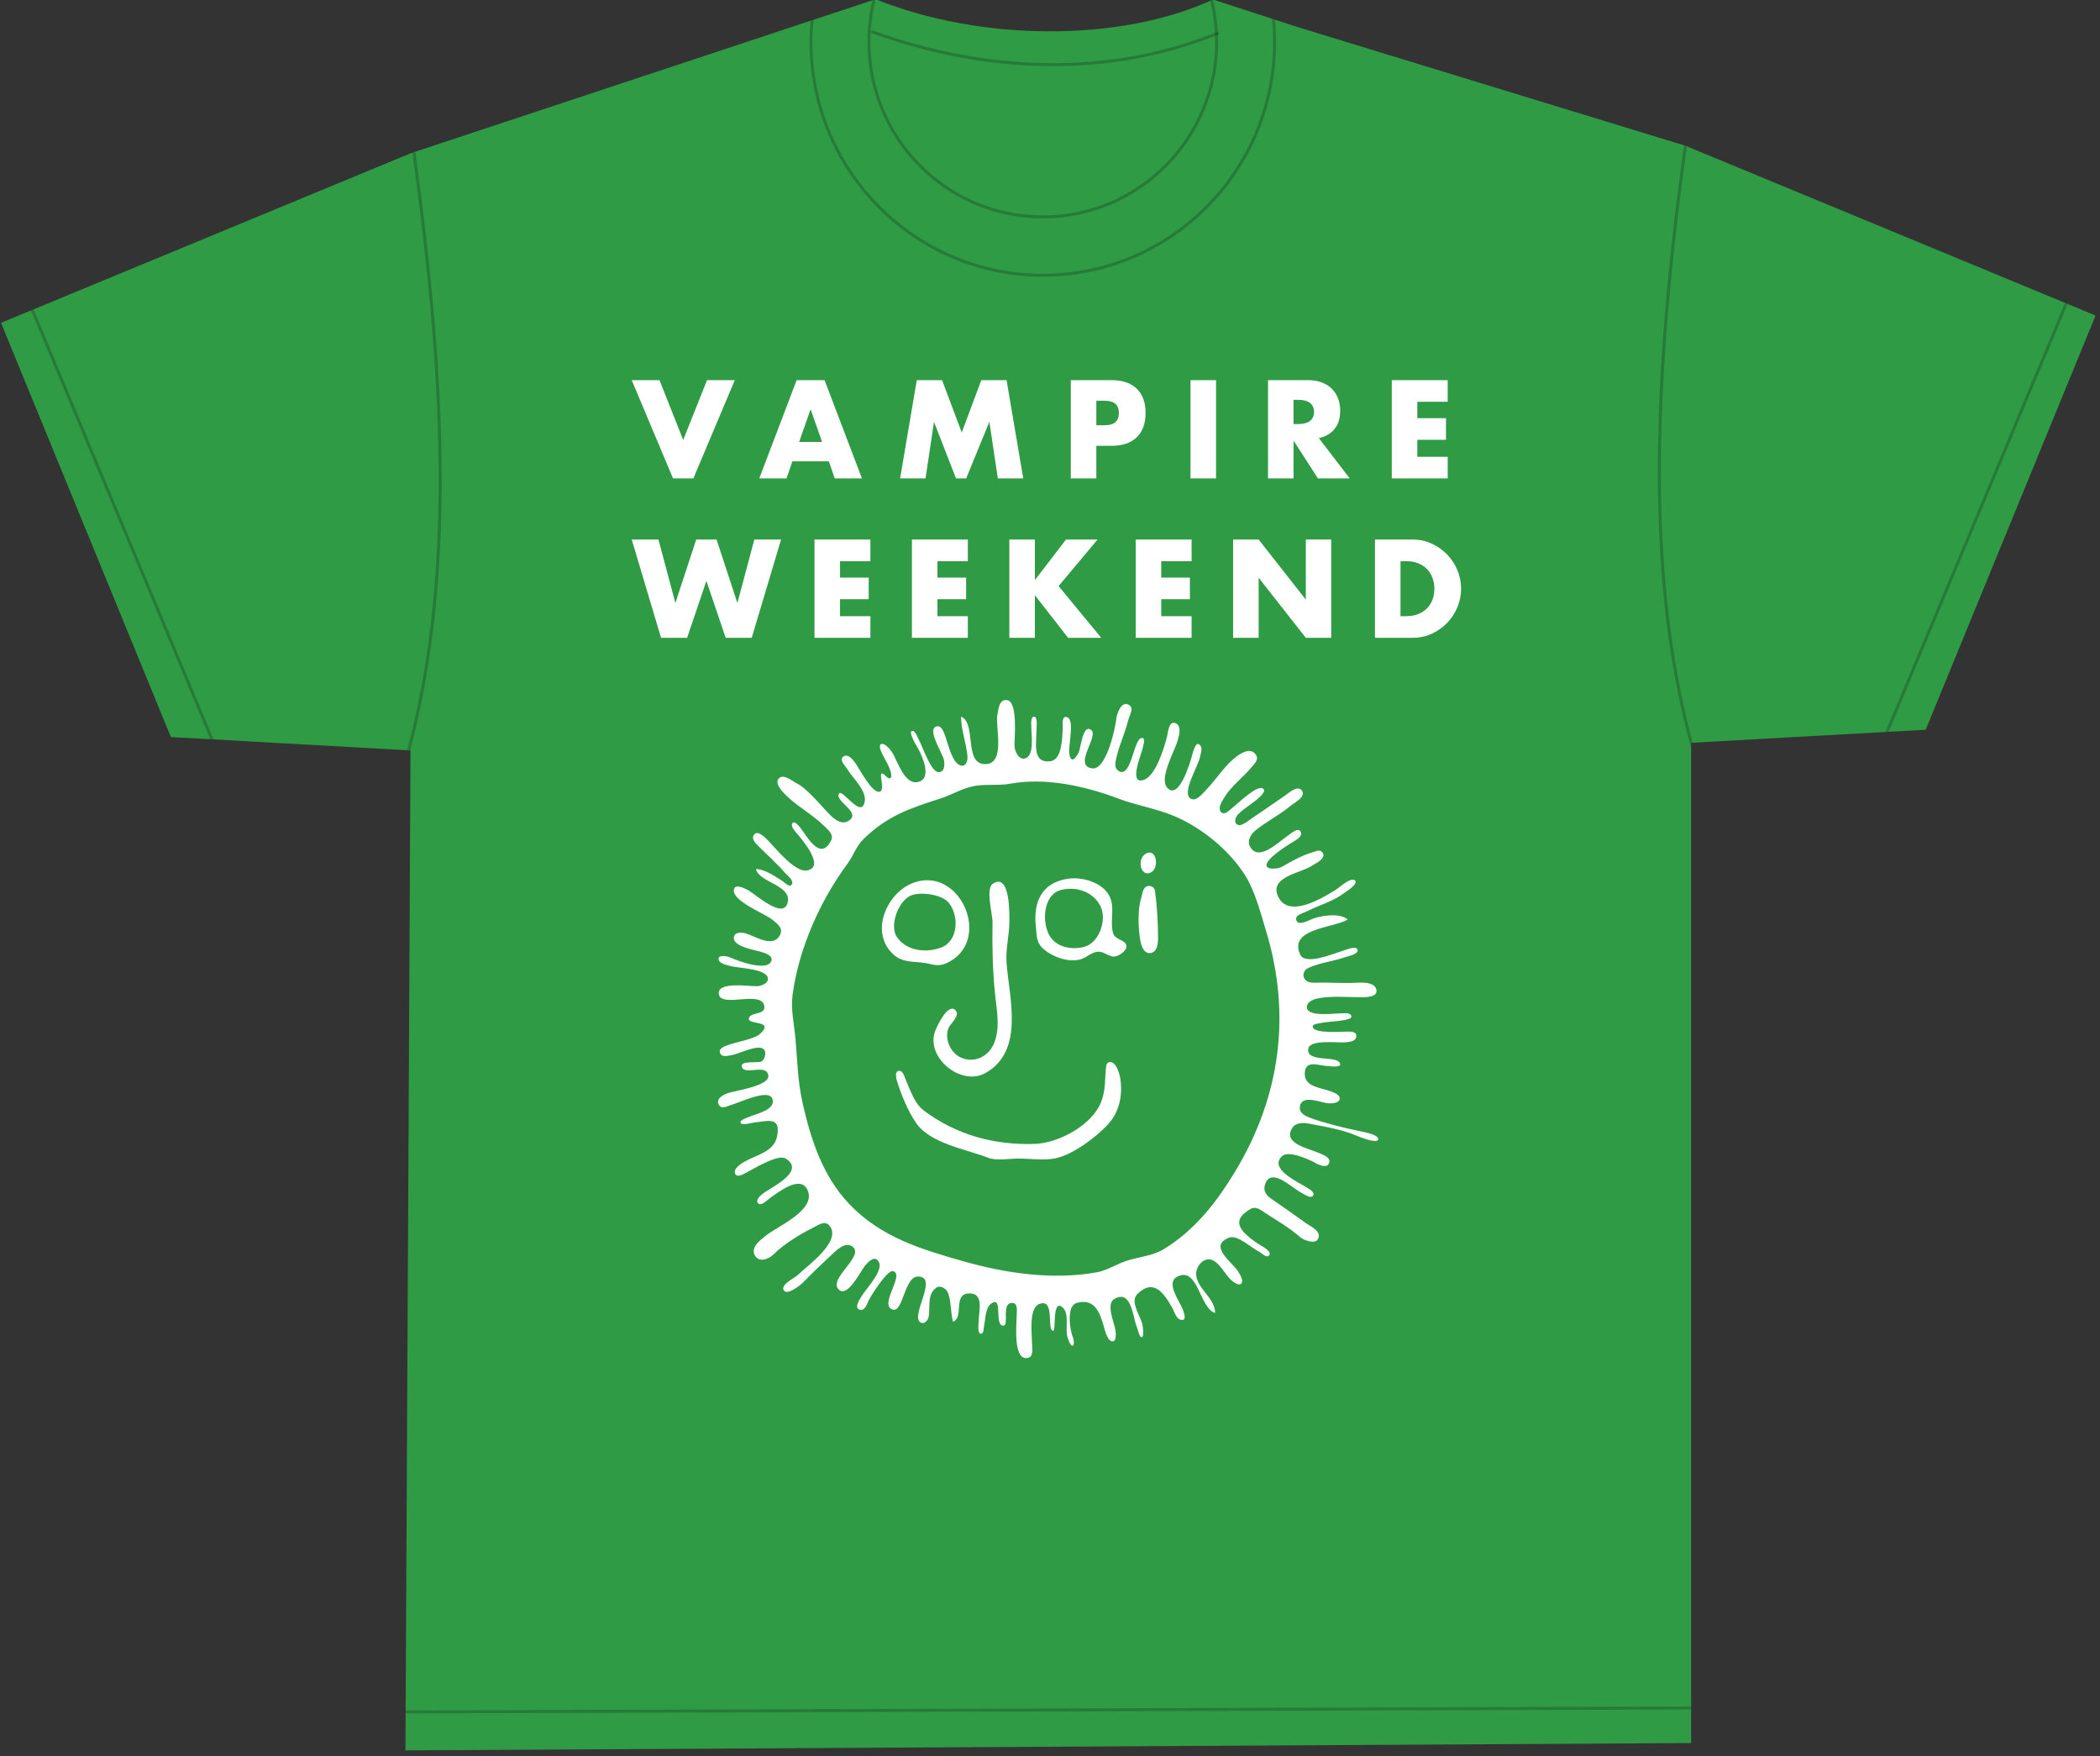
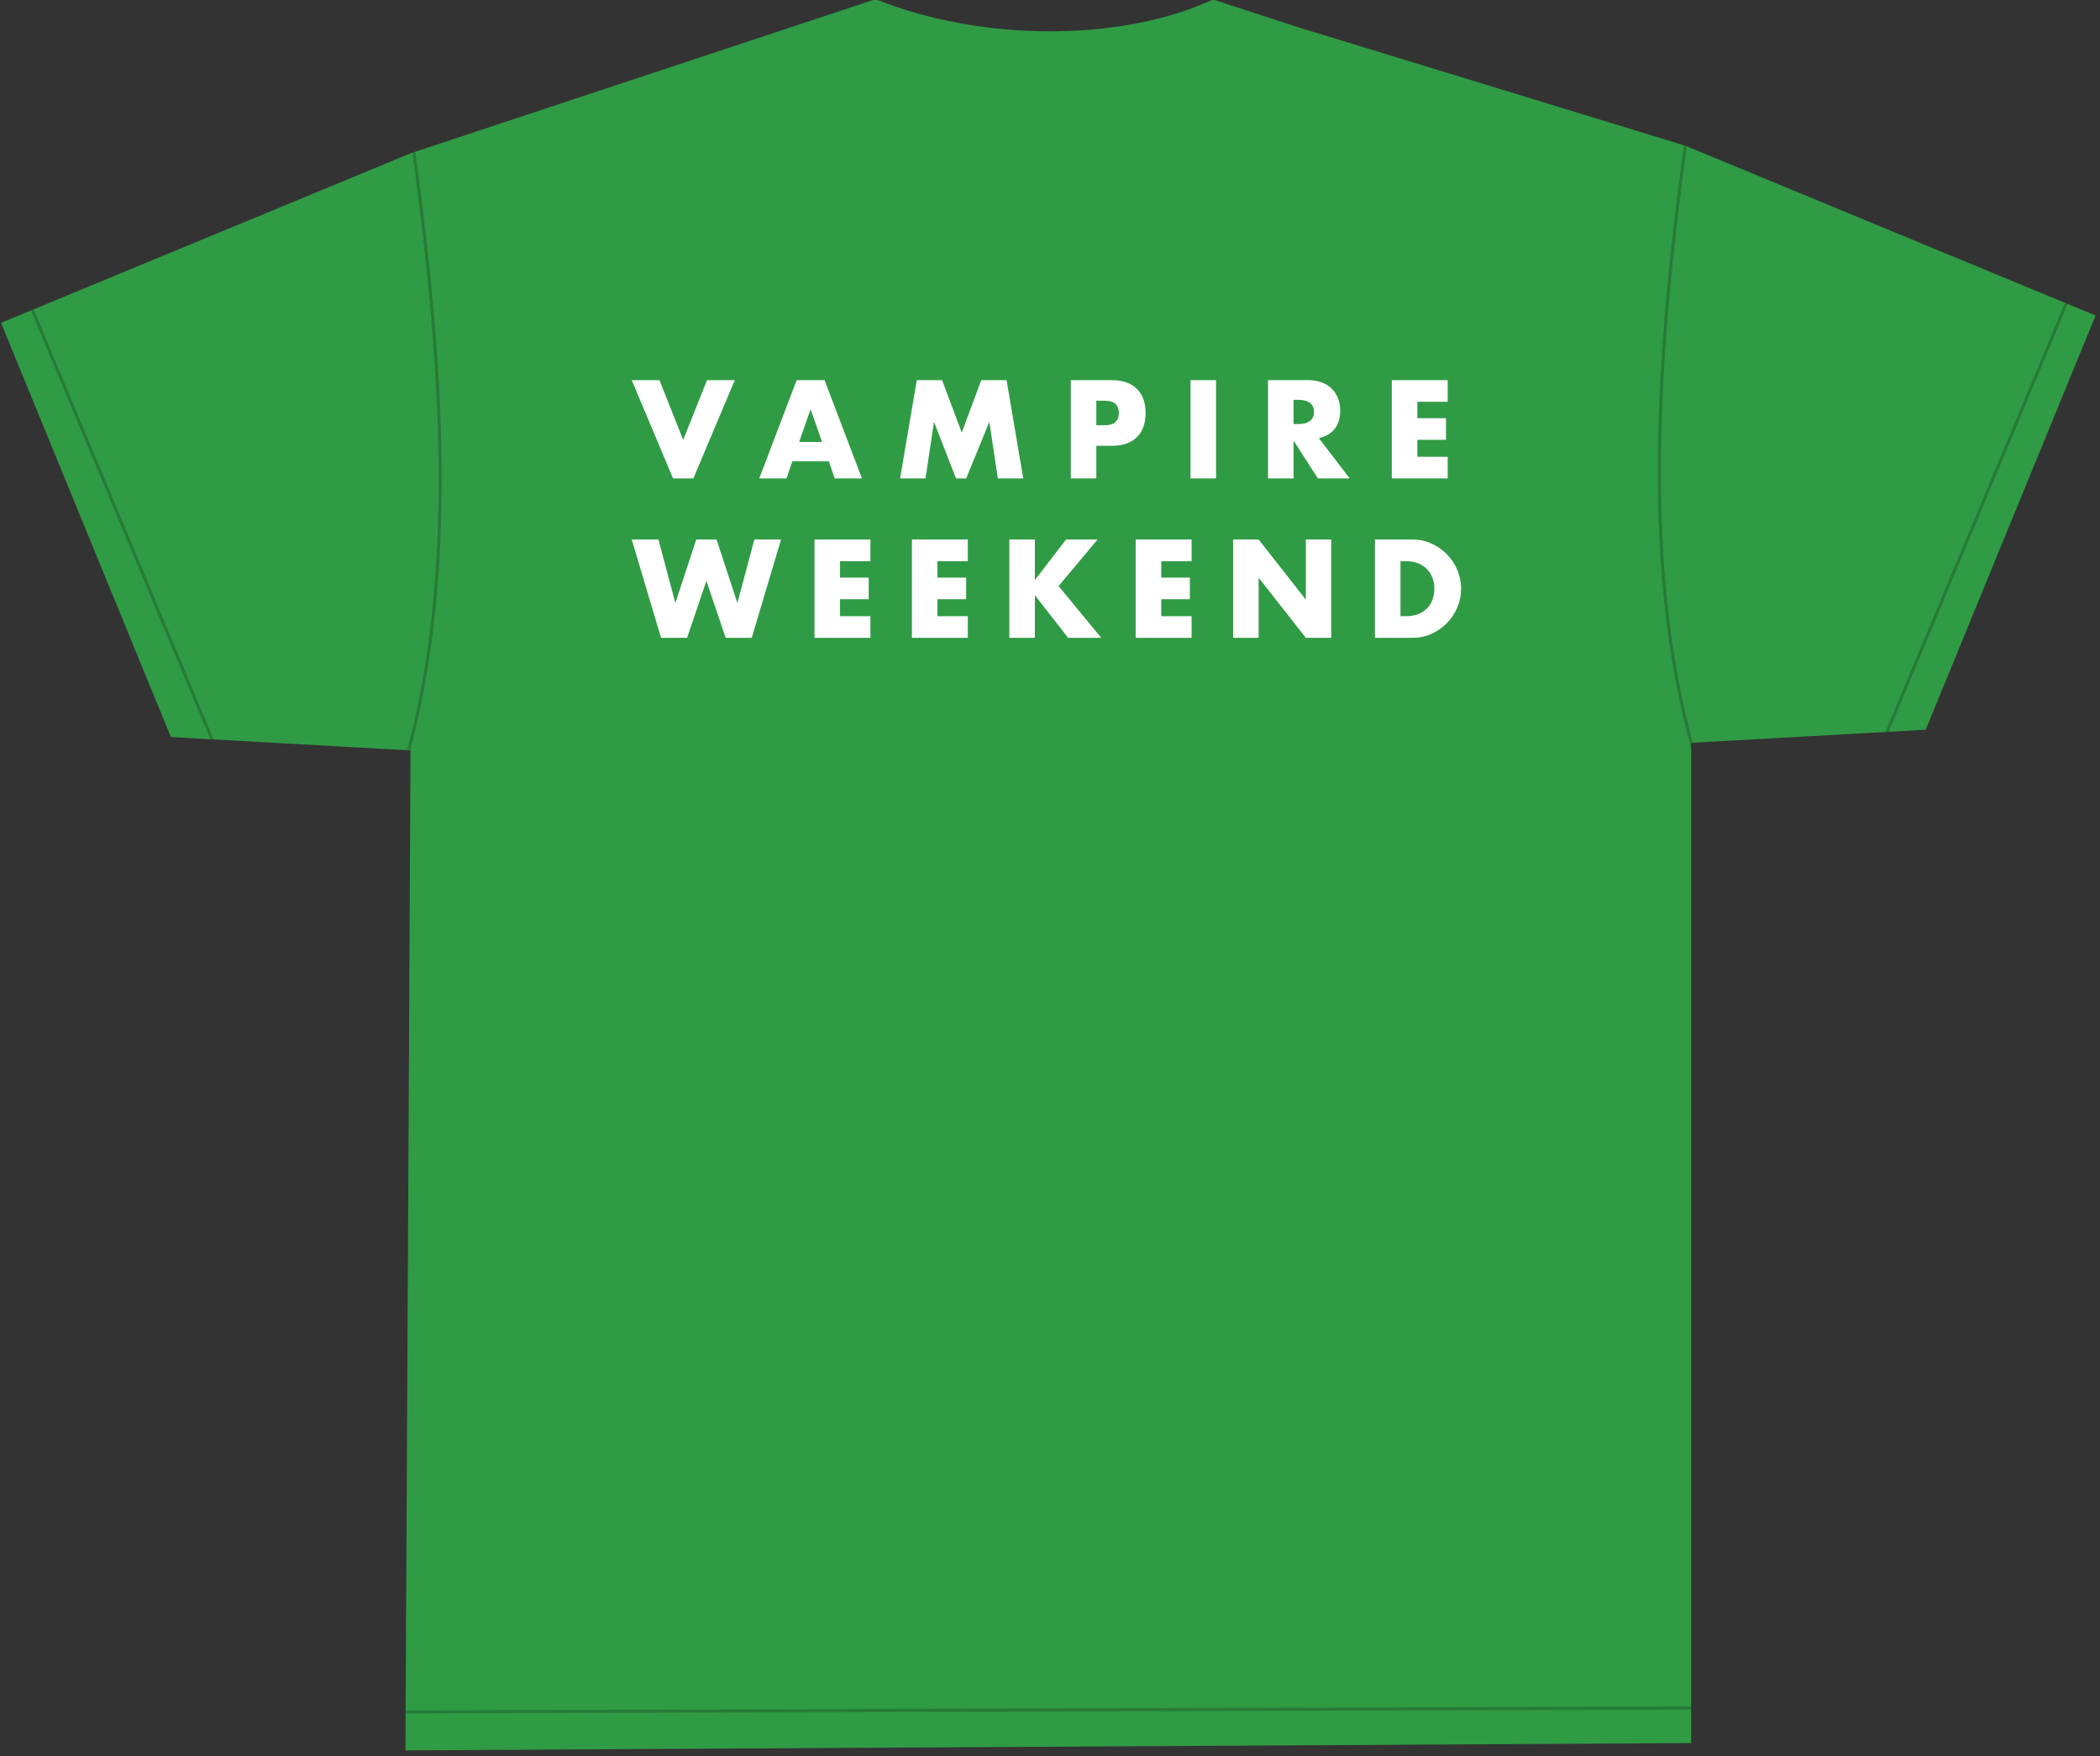
<svg xmlns="http://www.w3.org/2000/svg" width="100%" height="100%" viewBox="0 0 2746 2296" version="1.1" xml:space="preserve" style="fill-rule:evenodd;clip-rule:evenodd;stroke-linecap:round;stroke-linejoin:round;stroke-miterlimit:1.5;">
  <rect x="0" y="0" width="2746" height="2296" fill="#333333" stroke="none" />
  <g transform="matrix(4.688,0,0,4.688,0,0)">
    <g transform="matrix(0.582,0,0,0.582,-727.481,-568.884)">
      <path d="M1872.5,990.632L2057.78,1047.32L2254.29,1128.64L2172.88,1327.11L2060.46,1333.38L2060.46,1810.81L2060.47,1812.65L2060.46,1812.65L2060.46,1812.65L1444.28,1816.16L1444.31,1809.14L1444.29,1809.14L1444.31,1808.98L1446.7,1337.03L1331.87,1330.62L1250.46,1132.15L1446.97,1050.83L1669.63,977.067C1719.31,997.235 1786.63,997.926 1831.32,977.23L1872.5,990.632Z" style="fill:rgb(48,155,69);" />
      <clipPath id="_clip1">
        <path d="M1872.5,990.632L2057.78,1047.32L2254.29,1128.64L2172.88,1327.11L2060.46,1333.38L2060.46,1810.81L2060.47,1812.65L2060.46,1812.65L2060.46,1812.65L1444.28,1816.16L1444.31,1809.14L1444.29,1809.14L1444.31,1808.98L1446.7,1337.03L1331.87,1330.62L1250.46,1132.15L1446.97,1050.83L1669.63,977.067C1719.31,997.235 1786.63,997.926 1831.32,977.23L1872.5,990.632Z" />
      </clipPath>
      <g clip-path="url(#_clip1)">
        <g>
          <g transform="matrix(0.994,0,0,1,12.201,-26.644)">
-             <path d="M1748.03,912.461C1809.71,912.461 1859.79,962.542 1859.79,1024.23C1859.79,1085.91 1809.71,1136 1748.03,1136C1686.34,1136 1636.26,1085.91 1636.26,1024.23C1636.26,962.542 1686.34,912.461 1748.03,912.461ZM1748.03,940.403C1794.29,940.403 1831.85,977.964 1831.85,1024.23C1831.85,1070.49 1794.29,1108.05 1748.03,1108.05C1701.76,1108.05 1664.2,1070.49 1664.2,1024.23C1664.2,977.964 1701.76,940.403 1748.03,940.403Z" style="fill:none;stroke:black;stroke-opacity:0.2;stroke-width:1.46px;" />
-           </g>
+             </g>
          <g transform="matrix(1,0,0,1,1.267,-0.751)">
            <path d="M1443.14,1342.85L1354.06,1341.45L1259.13,1114.61L1443.94,1029.09C1459.79,1138.2 1469.79,1248.66 1443.14,1342.85Z" style="fill:none;stroke:black;stroke-opacity:0.2;stroke-width:1.46px;" />
          </g>
          <g transform="matrix(-1,0,0,1,3504.89,-4.899)">
            <path d="M1443.14,1342.85L1354.06,1341.45L1259.13,1114.61L1443.94,1029.09C1459.79,1138.2 1469.79,1248.66 1443.14,1342.85Z" style="fill:none;stroke:black;stroke-opacity:0.2;stroke-width:1.46px;" />
          </g>
          <g transform="matrix(1,0,0,1,1.267,-0.751)">
-             <path d="M1666.89,993.503C1720.72,1013.11 1780.02,1015.49 1832.22,994.162" style="fill:none;stroke:black;stroke-opacity:0.2;stroke-width:1.46px;" />
-           </g>
+             </g>
          <g transform="matrix(1,0,0,1,1.267,-0.751)">
            <path d="M1426.88,1798.52L2094.03,1796.49" style="fill:none;stroke:black;stroke-opacity:0.2;stroke-width:1.46px;" />
          </g>
        </g>
        <g transform="matrix(0.348,0,0,0.348,957.378,956.98)">
          <path d="M2265.99,937.034L2230.81,937.034L2230.81,801.725L2265.99,801.725L2265.99,857.536L2308.88,801.725L2352.3,801.725L2298.65,865.791L2357.33,937.034L2311.75,937.034L2265.99,878.352L2265.99,937.034ZM1787.05,937.034L1751.15,937.034L1710.78,801.725L1747.57,801.725L1770.89,889.12L1799.61,801.725L1827.6,801.725L1856.31,889.12L1879.64,801.725L1916.43,801.725L1876.05,937.034L1840.16,937.034L1813.6,858.612L1787.05,937.034ZM2574.16,937.034L2538.98,937.034L2538.98,801.725L2574.16,801.725L2639.12,884.454L2639.12,801.725L2674.11,801.725L2674.11,937.034L2639.12,937.034L2574.16,854.305L2574.16,937.034ZM2173.64,831.515L2131.82,831.515L2131.82,854.126L2171.3,854.126L2171.3,883.915L2131.82,883.915L2131.82,907.245L2173.64,907.245L2173.64,937.034L2096.65,937.034L2096.65,801.725L2173.64,801.725L2173.64,831.515ZM2481.8,831.515L2439.99,831.515L2439.99,854.126L2479.47,854.126L2479.47,883.915L2439.99,883.915L2439.99,907.245L2481.8,907.245L2481.8,937.034L2404.82,937.034L2404.82,801.725L2481.8,801.725L2481.8,831.515ZM2039.47,831.515L1997.66,831.515L1997.66,854.126L2037.14,854.126L2037.14,883.915L1997.66,883.915L1997.66,907.245L2039.47,907.245L2039.47,937.034L1962.48,937.034L1962.48,801.725L2039.47,801.725L2039.47,831.515ZM2786.38,937.034L2734.34,937.034L2734.34,801.725L2786.38,801.725C2795.59,801.725 2804.24,803.58 2812.31,807.288C2820.39,810.997 2827.45,815.932 2833.49,822.093C2839.53,828.255 2844.29,835.433 2847.76,843.628C2851.22,851.823 2852.96,860.407 2852.96,869.38C2852.96,878.233 2851.26,886.757 2847.85,894.952C2844.44,903.147 2839.71,910.355 2833.67,916.576C2827.63,922.797 2820.57,927.762 2812.49,931.471C2804.42,935.18 2795.71,937.034 2786.38,937.034ZM2777.59,831.515L2769.51,831.515L2769.51,907.245L2777.59,907.245C2783.69,907.245 2789.13,906.287 2793.92,904.373C2798.7,902.459 2802.74,899.827 2806.03,896.477C2809.32,893.127 2811.84,889.15 2813.57,884.544C2815.3,879.938 2816.17,874.883 2816.17,869.38C2816.17,863.996 2815.27,858.971 2813.48,854.305C2811.68,849.64 2809.14,845.632 2805.85,842.282C2802.56,838.932 2798.53,836.3 2793.74,834.386C2788.95,832.472 2783.57,831.515 2777.59,831.515ZM2622.24,717.571L2587.06,717.571L2587.06,582.262L2641.8,582.262C2649.34,582.262 2655.91,583.369 2661.54,585.582C2667.16,587.795 2671.8,590.816 2675.45,594.644C2679.1,598.473 2681.85,602.899 2683.7,607.924C2685.55,612.949 2686.48,618.332 2686.48,624.075C2686.48,634.364 2684,642.708 2679.03,649.109C2674.07,655.509 2666.74,659.846 2657.05,662.119L2699.58,717.571L2655.8,717.571L2622.24,665.529L2622.24,717.571ZM2350.61,717.571L2315.44,717.571L2315.44,582.262L2371.43,582.262C2386.62,582.262 2398.26,586.21 2406.33,594.106C2414.41,602.002 2418.44,613.128 2418.44,627.485C2418.44,641.841 2414.41,652.967 2406.33,660.863C2398.26,668.759 2386.62,672.707 2371.43,672.707L2350.61,672.707L2350.61,717.571ZM2834.5,612.052L2792.69,612.052L2792.69,634.663L2832.17,634.663L2832.17,664.452L2792.69,664.452L2792.69,687.781L2834.5,687.781L2834.5,717.571L2757.51,717.571L2757.51,582.262L2834.5,582.262L2834.5,612.052ZM2515.5,717.571L2480.32,717.571L2480.32,582.262L2515.5,582.262L2515.5,717.571ZM2027.84,717.571L1990.33,717.571L1982.26,694.062L1932.01,694.062L1923.93,717.571L1886.43,717.571L1937.93,582.262L1976.34,582.262L2027.84,717.571ZM2115.38,717.571L2080.39,717.571L2103.36,582.262L2138.17,582.262L2165.27,654.403L2192.19,582.262L2227,582.262L2249.97,717.571L2214.98,717.571L2203.31,639.688L2171.37,717.571L2157.37,717.571L2127.04,639.688L2115.38,717.571ZM1795.66,717.571L1767.66,717.571L1710.78,582.262L1749,582.262L1781.66,664.632L1814.5,582.262L1852.73,582.262L1795.66,717.571ZM1972.93,667.324L1957.13,622.28L1941.34,667.324L1972.93,667.324ZM2362.28,610.616L2350.61,610.616L2350.61,644.353L2362.28,644.353C2375.2,644.353 2381.66,638.73 2381.66,627.485C2381.66,616.239 2375.2,610.616 2362.28,610.616ZM2628.88,609.36L2622.24,609.36L2622.24,642.738L2628.88,642.738C2635.82,642.738 2641.14,641.303 2644.85,638.431C2648.56,635.56 2650.41,631.433 2650.41,626.049C2650.41,620.665 2648.56,616.538 2644.85,613.667C2641.14,610.795 2635.82,609.36 2628.88,609.36Z" style="fill:white;fill-rule:nonzero;" />
        </g>
        <g transform="matrix(0.351,0,0,0.351,1576.47,1301.89)">
-           <path d="M382,54C382.108,72.197 389.196,89.879 390.782,108C391.506,116.269 386.704,125.544 377.501,118.506C368.358,111.514 363.672,88.553 359.444,77.922C357.507,73.05 354.314,64.614 347.283,67.833C335.961,73.016 357.882,105.754 358.855,114C359.59,120.235 359.724,130.058 351.059,129.745C340.796,129.374 329.387,94.352 324.545,85.882C323.057,83.278 319.427,71.911 314.765,73.759C310.842,75.314 318.562,89.379 319.939,91.562C327.129,102.96 344.928,138.714 322.782,143.302C304.862,147.015 295.374,115.086 288.615,103.842C286.383,100.129 278.585,90.058 273.484,91.243C269.204,92.236 272.102,99.655 273.078,102C277.006,111.433 286.727,124.57 286.769,134.882C286.781,137.751 284.988,139.09 282.397,137.613C280.437,136.496 279.005,134.649 277.283,133.232C266.005,123.947 280.128,154.187 270.804,156.472C260.407,159.021 242.959,124.415 237.487,117.016C234.499,112.975 228.229,104.844 222.365,107.916C214.089,112.251 224.045,121.197 226.583,125.478C233.709,137.496 253.287,154.828 250.489,169.989C246.031,194.145 220.123,152.29 215.458,158.928C208.216,169.236 248.141,185.166 227.643,196.657C217.931,202.102 208.028,193.12 201.786,186.772C189.498,174.276 172.614,152.526 157.052,144.701C151.492,141.906 140.965,132.773 134.501,137.26C124.573,144.153 140.285,158.715 144.975,163.184C160.148,177.644 179.78,188.112 194.679,202.878C199.837,207.991 208.814,214.548 204.617,222.941C191.29,249.59 175.254,223.304 165.724,210C164.092,207.722 155.744,195.349 152.245,198.969C148.088,203.27 155.563,210.657 158.072,213.687C164.497,221.448 197.313,258.991 171.9,263.889C155.298,267.089 129.022,233.824 118.894,223.424C115.463,219.9 104.992,208.806 99.824,214.545C94.265,220.719 102.512,227.81 106.399,231.736C117.846,243.3 130.986,254.775 141.503,267.118C144.419,270.541 154.817,278.032 150.729,283.328C147.464,287.559 140.755,280.031 138,278.295C127.745,271.831 114.434,262.401 102,262C105.936,280.577 151.351,283.809 145.254,307.959C139.344,331.372 101.31,296.489 91.826,291.25C87.929,289.097 73.228,280.995 71.873,290.206C69.551,305.991 114.148,322.729 124.578,331.323C131.193,336.774 139.944,342.756 134.539,352.646C125.155,369.814 101.151,354.091 88.96,350.137C83.511,348.37 72.992,347.268 71.851,355.026C69.817,368.855 104.171,372.853 112.562,376.216C117.471,378.183 125.595,381.125 122.829,387.863C117.007,402.046 77.879,387.837 67.32,382.897C64.246,381.459 51.413,378.315 50.969,384.317C50.479,390.953 61.922,392.96 66.438,394.279C77.262,397.441 114.584,397.785 118.041,410.09C120.291,418.101 108.716,421.907 103,421.992C92.099,422.152 49.881,415.49 51.197,431.971C52.895,453.246 111.441,425.758 113.494,450.038C114.484,461.73 93.469,456.809 92.305,466.22C91.209,475.077 127.455,468.153 108.102,486.579C99.889,494.399 75.981,497.741 65,501.917C60.637,503.576 50.975,506.089 52.793,512.599C54.736,519.554 63.1,516.937 68,516.239C78.031,514.812 102.867,501.592 111.576,507.26C117.222,510.933 114.492,521.642 109.553,524.74C105.4,527.345 78.746,522.64 82.892,532.657C87.474,543.729 116.725,527.177 118.888,544.042C120.684,558.052 73.96,564.479 64.003,567.817C58.541,569.647 48.034,574.722 50.531,581.973C53.886,591.714 62.647,585.523 69,583.799C78.765,581.149 118.691,561.726 124.159,575.138C130.597,590.927 100.87,596.451 91.993,600.591C89.513,601.748 80.304,604.361 80.888,607.98C81.705,613.052 95.664,608.444 99,608.114C117.958,606.243 136.806,598.918 130.618,627.856C126.282,648.132 101.37,652.846 86.32,661.517C81.539,664.271 70.095,671.398 73.83,678.396C77.011,684.358 87.867,676.807 91.687,674.877C101.533,669.901 132.288,650.873 142.568,657.252C169.121,673.732 126.813,694.663 115.078,702.562C111.622,704.888 99.356,713.256 105.261,718.696C109.284,722.403 118.221,713.224 121.328,711.073C132.238,703.518 162.5,678.934 172.315,700.01C185.025,727.305 132.35,749.184 116.011,762.081C108.7,767.851 94.983,777.749 100.042,788.558C105.424,800.056 119.369,794.836 126.242,787.863C139.662,774.249 162.772,760.18 180,751.631C186.383,748.464 195.657,741.417 201.82,748.284C220.667,769.281 172.749,803.101 158.679,816.572C154.834,820.254 132.997,830.525 140.841,838.135C145.938,843.08 162.062,830.58 165.637,826.973C180.267,812.212 195.01,797.901 210.436,783.905C215.972,778.882 224.987,772.054 232.726,776.744C253.395,789.269 197.843,822.134 215.822,836.74C228.081,846.699 245.927,808.632 251.963,802.176C256.611,797.203 264.511,789.071 269.751,798.358C276.59,810.477 251.311,835.997 245.701,846C243.666,849.628 236.3,859.904 242.602,863.156C249.987,866.968 253.71,855.753 255.749,851.288C258.903,844.383 281.205,809.42 288.785,810.926C306.614,814.47 268.489,858.14 289.048,863.469C302.97,867.078 304.672,818.579 323.011,818.309C352.632,817.872 310.996,873.419 327.228,881.266C331.913,883.53 336.69,878.196 337.636,873.941C340.507,861.024 334.87,842.442 348.537,833.365C353.85,829.838 361.729,834.939 363.958,840.059C368.584,850.691 367.71,868.092 371,880C385.96,874.758 371.332,843.652 391,841.498C414.639,838.91 406.021,866.692 406,880C405.995,883.053 404.165,896.364 409.004,896.364C413.451,896.364 412.884,887.811 413.528,885C415.769,875.219 414.781,859.319 425.129,854.039C439.045,846.938 427.039,885.364 439.812,885.364C448.322,885.364 435.912,852.49 452.995,854.462C459.919,855.262 458,866.269 458,871C458,881.726 452.211,935.02 473.956,929.152C481.17,927.205 479,916.645 479,911C479,898.902 473.685,861.173 489.105,855.643C511.042,847.775 498.32,892.364 507.961,892.364C511.901,892.364 506.313,849.955 519.701,859.647C530.7,867.61 524.065,888.936 527.058,900C527.691,902.342 531.001,912.793 533.83,912.793C537.507,912.793 535.808,903.788 534.992,902C530.851,892.935 525.067,858.372 540.055,854.318C564.927,847.59 571.366,867.811 576.846,886.004C578.331,890.932 581.958,908.291 589.737,906.623C594.442,905.615 593.258,895.441 592.892,892C591.909,882.766 579.252,856.058 591.148,849.028C615.326,834.739 616.734,875.941 622.015,887C623.071,889.213 625.435,901.99 628.829,901.093C632.135,900.22 630.238,887.658 629.856,885.001C628.238,873.765 611.683,852.862 622.859,842.039C645.346,820.263 659.123,841.35 670.441,861C673.429,866.187 676.02,878.546 684.682,877.468C690.768,876.712 684.844,863.57 683.784,861C679.593,850.839 661.496,826.638 677.043,818.569C705.839,803.623 707.515,861.863 729,868C728.411,847.526 705.813,836.227 703.126,816.992C701.755,807.184 710.338,793.527 722,794.984C733.542,796.426 742.918,816.05 751.003,823.318C753.336,825.415 761.415,831.406 764.491,828.057C768.409,823.792 762.829,815.727 760.695,811.967C753.348,799.024 718.446,776.93 748.007,765.165C759.276,760.68 778.873,779.678 788.783,784.272C791.983,785.755 798.733,793.258 802.159,789.991C808.558,783.888 790.224,775.554 786.864,773.172C767.891,759.721 746.867,743.765 777.019,726.204C785.033,721.536 791.829,727.945 798.438,732.217C814.557,742.635 830.438,751.774 844.995,764.519C849.327,768.312 865.212,774.675 869.176,767.396C875.166,756.396 859.369,750.03 853.078,745.525C836.863,733.916 820.802,722.528 804.441,711.286C799.246,707.717 794.945,701.749 796.442,695.137C803.074,665.845 834.3,697.752 845.941,703.447C848.992,704.939 860.172,713.457 863.031,707.219C865.31,702.247 854.92,697.448 851.992,695.562C842.208,689.261 801.441,670.999 820.564,653.744C829.174,645.975 857.558,658.354 866,663.354C869.873,665.647 880.832,670.576 884.05,664.501C888.569,655.968 876.037,652.174 870.992,649.802C857.728,643.564 820.073,637.133 834.405,615.18C838.892,608.308 848.685,608.063 856,609.424C877.053,613.341 903.281,617.672 923,626.41C926.985,628.176 949.589,636.89 951.469,631.509C953.824,624.77 931.326,620.849 926.024,619.759C906.419,615.729 878.925,609.054 860,602.162C853.815,599.91 844.153,595.987 844.54,587.929C845.495,568.032 873.65,581.384 884,581.907C888.061,582.112 898.8,581.557 899.037,575.702C899.29,569.483 890.384,567.066 886,565.277C874.715,560.674 852.066,559.809 851.366,542.999C850.438,520.72 870.796,530.771 883,531.019C885.475,531.069 900.632,533.507 899.677,528.092C897.455,515.491 852.825,527.114 856.147,507.354C858.393,493.988 897.447,499.668 907,498.561C912.368,497.939 921.617,497.44 921.712,490.074C921.802,483.048 912.706,484.002 908,484C900.147,483.997 866.305,486.692 862.544,478.466C860.095,473.111 871.411,472.889 874,472.088C879.996,470.232 916.545,469.837 915.006,463.078C913.728,457.464 905.205,459 901,459C891.729,459 854.908,464.285 854.218,450.992C853.806,443.068 863.608,439.659 870,438.439C887.751,435.051 909.877,437.001 928,437C934.335,437 952.188,437.279 948.945,426.034C946.204,416.532 930.92,416.774 923,417.228C906.195,418.193 888.891,417 872,417C865.799,417 857.199,418.532 852.424,413.635C847.131,408.206 849.47,400.148 856.044,397.116C871.671,389.909 890.622,387.988 907,382.181C910.458,380.955 925.655,378.201 923.246,371.818C921.125,366.197 906.339,372.826 903,373.781C890.916,377.235 852.191,394.006 845.138,378.858C828.508,343.142 890.552,342.604 910,331C899.58,321.298 871.258,325.484 859.32,331.125C855.181,333.081 842.814,338.995 840.115,332.714C836.612,324.564 849.071,322.478 853.864,319.992C870.619,311.303 889.001,306.68 904.479,295.322C907.867,292.836 925.134,282.05 919.893,277.511C914.259,272.633 898.526,287.334 893.783,290.304C873.958,302.718 826.319,331.257 813.913,297C805.059,272.553 845.863,267.325 859.96,258.199C864.917,254.99 881.891,247.526 875.378,239.292C871.411,234.279 864.792,238.567 860.04,239.865C847.046,243.415 831.532,252.553 819.783,259.168C815.914,261.346 802.209,263.387 799.549,258.499C794.77,249.713 829.542,228.316 836.117,224.473C840.022,222.191 849.376,216.784 845.594,210.696C841.73,204.475 831.022,214.753 827.467,217.065C815.131,225.088 787.774,253.421 776.181,230.661C772.552,223.537 777.874,214.369 783.349,209.855C798.617,197.268 816.801,188.481 831.775,175.839C836.553,171.806 854.214,163.197 847.052,154.502C840.978,147.128 829.253,158.454 824.177,161.882C809.362,171.884 794.907,182.314 780,192.156C776.256,194.627 766.598,202.527 762.167,202.111C753.61,201.308 756.039,191.934 759.986,187.725C768.431,178.72 780.567,172.656 789.521,163.959C791.889,161.659 799.437,154.564 793.687,151.841C784.96,147.708 759.688,173.075 752.441,178.478C748.703,181.265 741.759,189.406 736.939,184.245C731.68,178.614 739.531,167.433 742.706,162.445C751.682,148.346 766.715,137.273 777.575,124.323C782.532,118.412 790.766,111.534 782.716,103.828C775.92,97.323 766.242,102.822 759.723,107.348C743.075,118.904 731.575,138.425 717.595,152.942C712.951,157.764 702.442,171.899 694.501,165.176C683.876,156.179 706.453,120.481 708.269,109.018C709.096,103.794 713.342,95.016 706.308,91.544C701.655,89.247 698.207,104.318 697.469,107.003C694.534,117.671 679.432,168.531 663.586,151.147C651.912,138.342 673.716,101.172 677.656,87C679.422,80.646 684.375,65.324 673.667,62.571C665.336,60.43 664.508,76.76 663.117,82C659.197,96.775 648.079,134.253 631.921,140.186C609.236,148.516 629.391,102.37 629.976,97.001C630.305,93.985 634.841,83.179 629.036,83.103C617.656,82.954 614.922,137.244 598.081,128.687C590.473,124.82 592.673,116.601 594.144,110C598.029,92.564 606.006,76.45 610.22,59.001C611.843,52.279 620.057,40.591 608.941,37.027C600.111,34.196 594.678,50.613 593.991,57C592.398,71.786 579.834,127.336 561.008,124.649C533.231,120.685 573.893,77.313 557.978,71.112C547.564,67.055 545.606,97.191 542.556,102.995C541.374,105.244 536.328,114.758 532.725,111.902C523.164,104.323 541.178,55.92 525.118,54.401C518.998,53.822 521.119,67.457 520.863,71C519.976,83.267 520.03,112.869 503.992,114.853C478.779,117.972 485,89.938 485,73C485,69.772 486.961,54.003 481.922,54.003C476.467,54.003 478,65.746 478,69C478,78.901 482.842,109.463 468.07,111.318C460.049,112.326 455.134,100.178 455.011,94C454.78,82.425 459.936,33.564 444.771,31.45C433.602,29.893 432.921,44.825 431.538,52C428.602,67.229 443.01,117.619 415.984,118.79C384.813,120.142 403.831,62.573 382,54ZM449,145.574C433.147,148.467 416.711,145.786 401,148.524C384.047,151.478 370.096,160.5 354,165.7C312.117,179.23 281.73,189.1 248.85,221.071C238.659,230.98 235.276,243.489 227.316,254.241C189.927,304.744 160.959,369.344 152.203,432.04C149.168,453.769 154.014,472.259 155.881,493.04C158.595,523.241 158.781,550.193 165.383,580C176.499,630.189 192.569,680.389 229.038,718.974C272.214,764.655 327.859,781.218 386,797.692C442.793,813.784 506.796,823.31 566.783,812.646C581.648,810.003 593.989,801.425 608,796.84C624.404,791.471 643.681,790.174 658.628,781.08C701.585,754.945 731.44,716.191 756.704,674.215C817.851,572.617 833.2,460.949 798.548,346.783C791.375,323.153 783.509,292.268 770.189,271.06C748.227,236.092 709.877,204.868 672,189.275C647.727,179.283 620.97,175.004 597,165.927C552.019,148.894 497.815,136.668 449,145.574ZM419,656.179C389.892,644.681 339.776,636.788 320.674,608.755C310.132,593.283 301.947,573.794 296.093,556.276C294.646,551.945 289.035,536.185 298.824,537.63C303.191,538.275 306.035,548.884 307.665,552.596C313.522,565.939 319.078,582.675 331.383,591.857C375.999,625.152 427.356,639.103 483,637.236C515.058,636.16 560.766,611.79 573.181,580.276C579.754,563.591 578.174,548.611 580.166,531.306C580.68,526.836 583.402,524.584 587.941,526.009C594.91,528.196 598.839,542.856 599.66,549.276C602.579,572.099 598.122,593.947 582.183,611.107C566.229,628.283 534.372,652.189 510.922,656.93C495.166,660.115 476.082,657.276 460,657.276C448.048,657.276 430.176,660.594 419,656.179ZM425.468,282.04C415.031,288.805 425.233,324.245 425.019,334.78C424.368,366.814 425.136,398.862 428.221,430.78C430.409,453.421 435.874,476.652 427.564,498.78C420.219,518.339 398.862,528.429 380.079,518.509C366.951,511.575 359.021,492.939 365.041,478.828C367.587,472.86 381.585,462.007 374.178,454.603C363.805,444.233 348.131,478.392 346.107,484.78C334.785,520.513 382.594,559.039 415.462,540.444C469.367,509.948 447.44,437.031 444.136,389.78C442.781,370.398 447.995,352.618 448,333.78C448.003,323.983 449.425,266.51 425.468,282.04ZM314.32,281.893C279.677,296.507 256.845,349.675 290.314,379.226C302.04,389.58 316.849,388.16 330.922,389.995C341.955,391.434 349.549,395.922 360.882,391.076C427.653,362.521 380.753,253.869 314.32,281.893ZM528,275.259C492.143,280.533 480.332,307.035 484.196,340.78C485.359,350.938 484.512,361.1 492.311,368.993C504.357,381.183 528.501,390.455 545.68,385.138C553.321,382.773 559.891,375.993 568.018,374.981C577.431,373.809 584.19,383.038 593.005,381.284C598.262,380.238 608.978,373.125 607.772,366.606C606.231,358.269 592.338,358.878 589.608,349.563C585.597,335.88 590.692,319.94 587.191,305.799C581.211,281.637 549.287,272.128 528,275.259ZM636.07,285.546C630.056,287.27 629.597,296.702 627.97,301.78C622.933,317.502 623.855,343.553 626.819,359.78C628.198,367.326 632.271,379.621 642.603,376.26C650.471,373.7 650.999,362.312 651,355.78C651.002,335.09 649.592,312.332 646.852,291.868C646.167,286.749 640.913,284.158 636.07,285.546ZM315.04,297.583C297.298,303.525 283.445,338.676 294.365,354.702C307.735,374.322 334.493,376.816 354.922,369.142C378.671,360.221 379.381,325.245 365.245,308.082C355.996,296.852 328.488,293.078 315.04,297.583ZM519.003,290.465C494.317,296.462 492.311,333.294 502.161,351.78C511.161,368.67 532.428,372.841 549.999,368.3C570.852,362.911 581.509,331.265 572.393,312.781C562.639,293.004 539.497,285.486 519.003,290.465ZM634.354,241.014C627.913,244.598 626.132,252.873 627.74,259.309C629.347,265.746 634.342,270.343 641.451,266.572C653.061,260.413 648.955,232.892 634.354,241.014Z" style="fill:white;" />
-         </g>
+           </g>
      </g>
    </g>
  </g>
</svg>